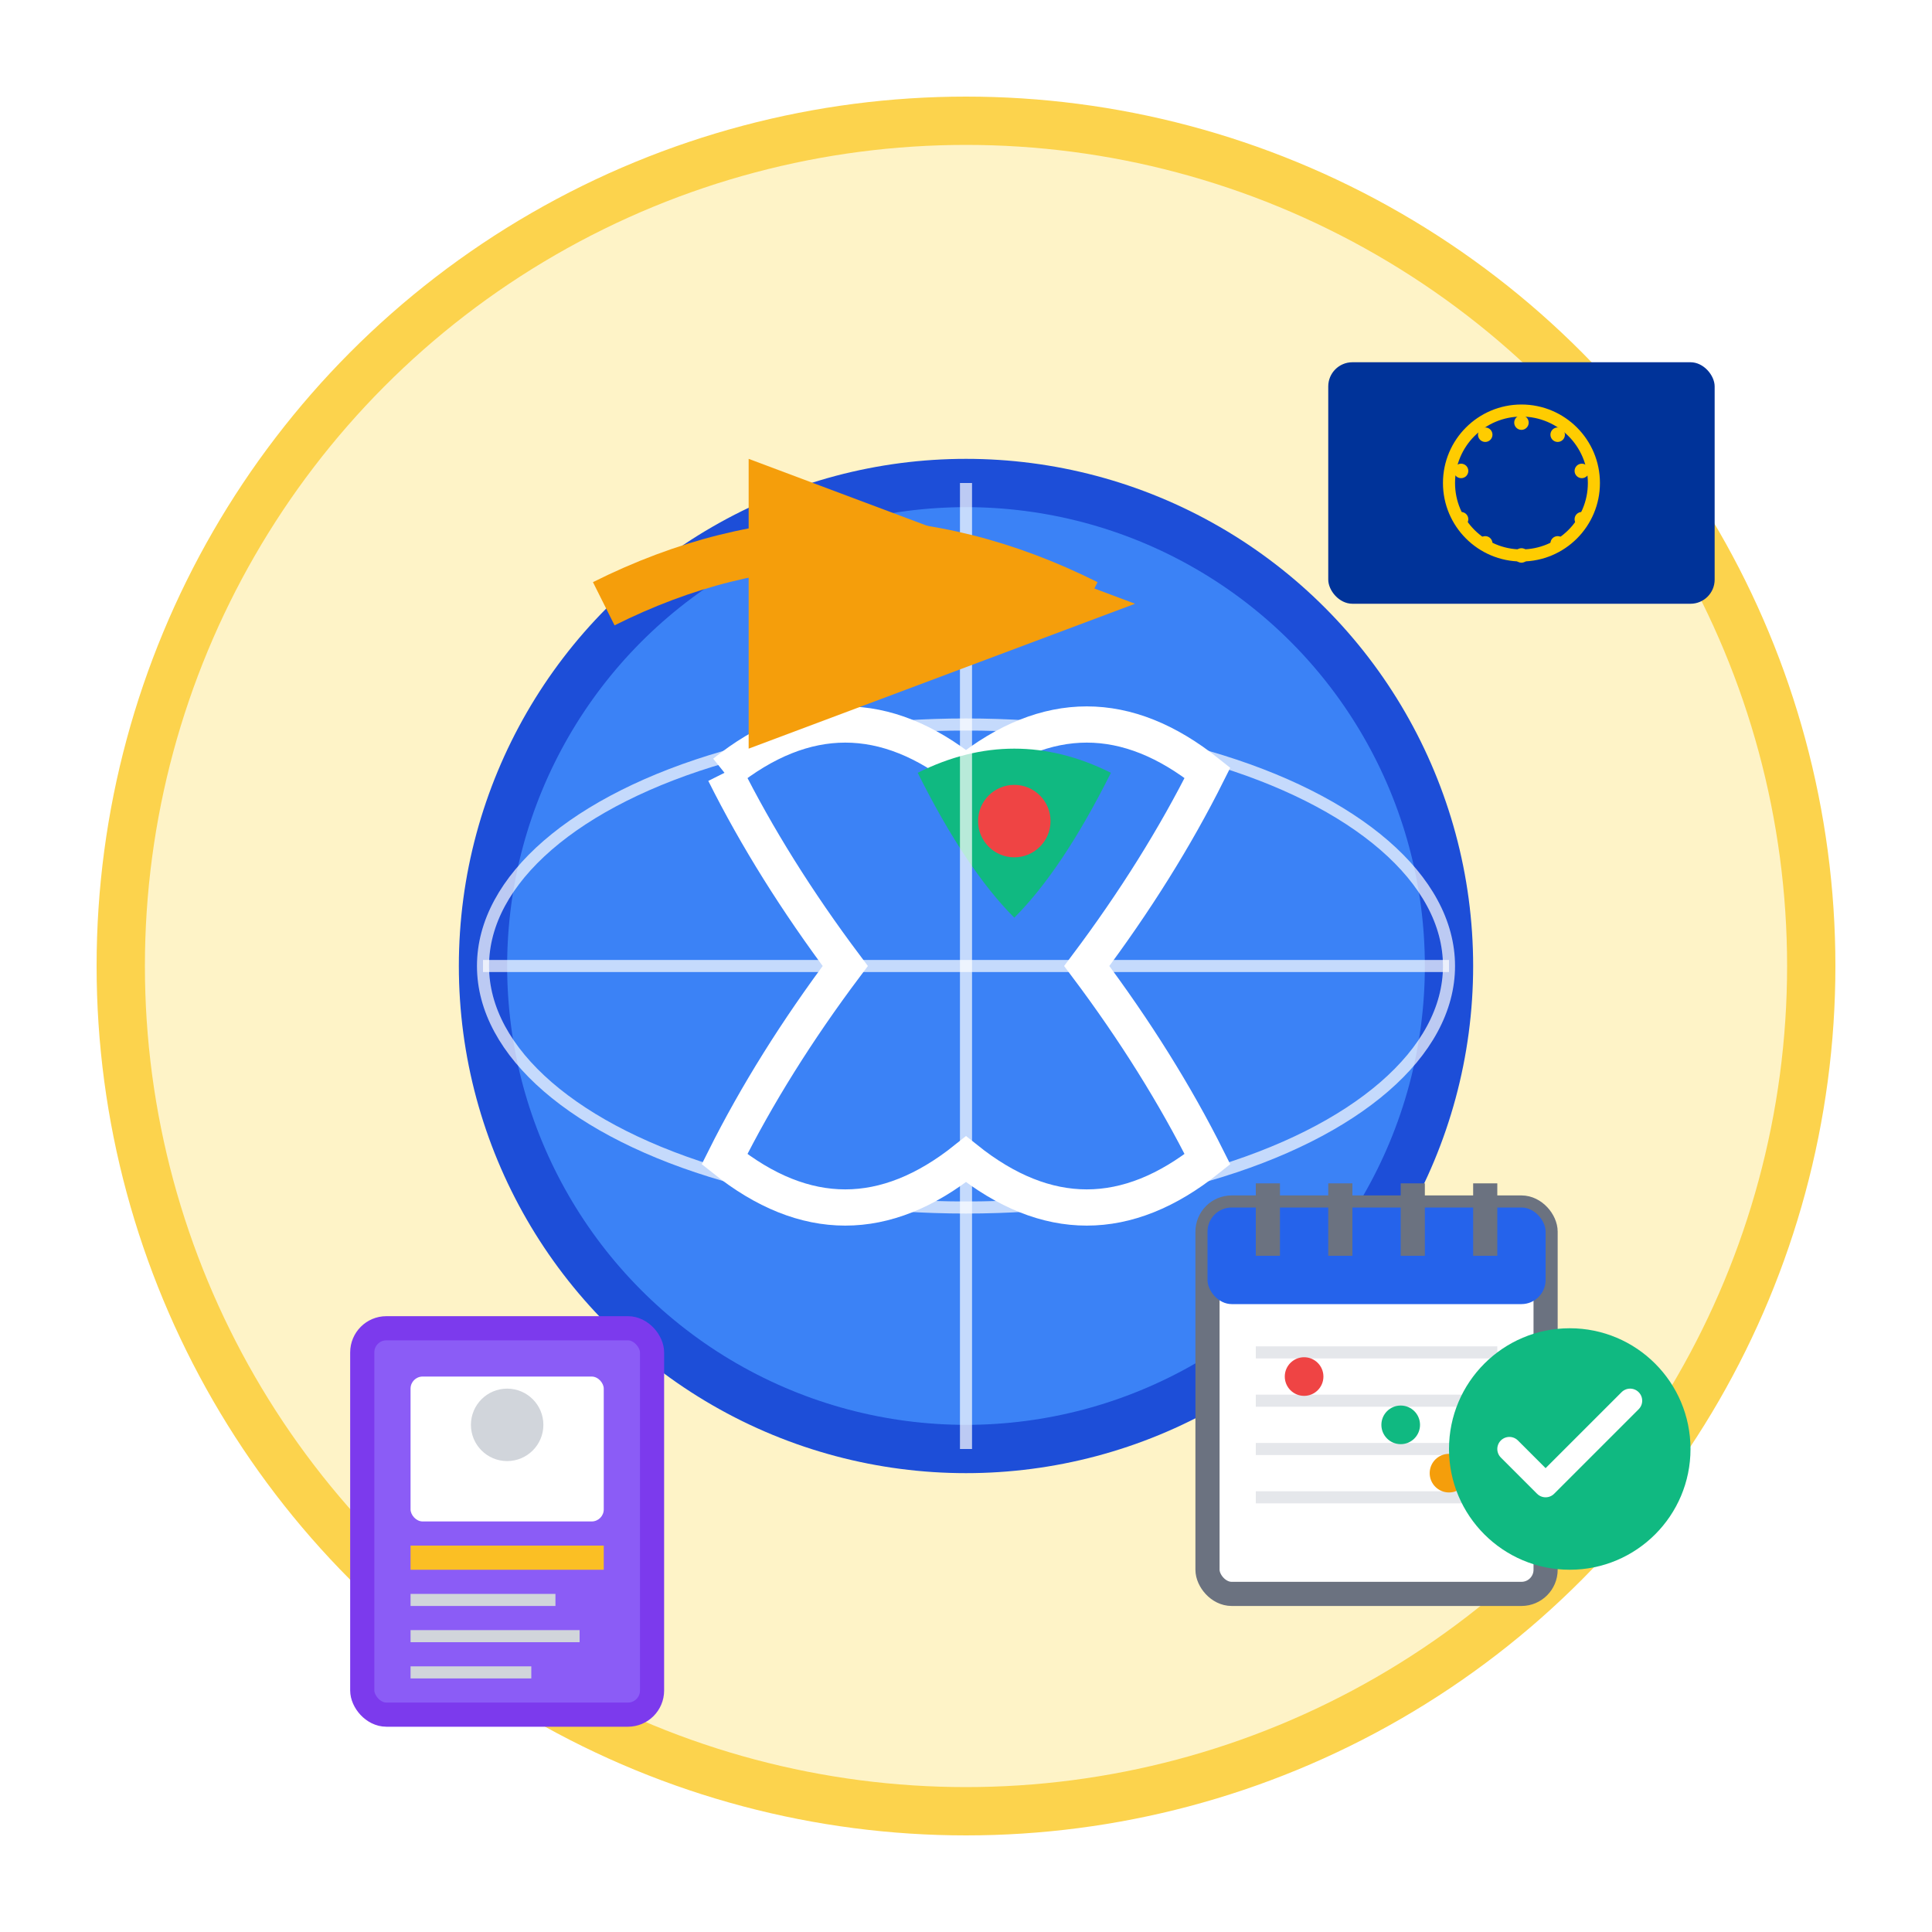
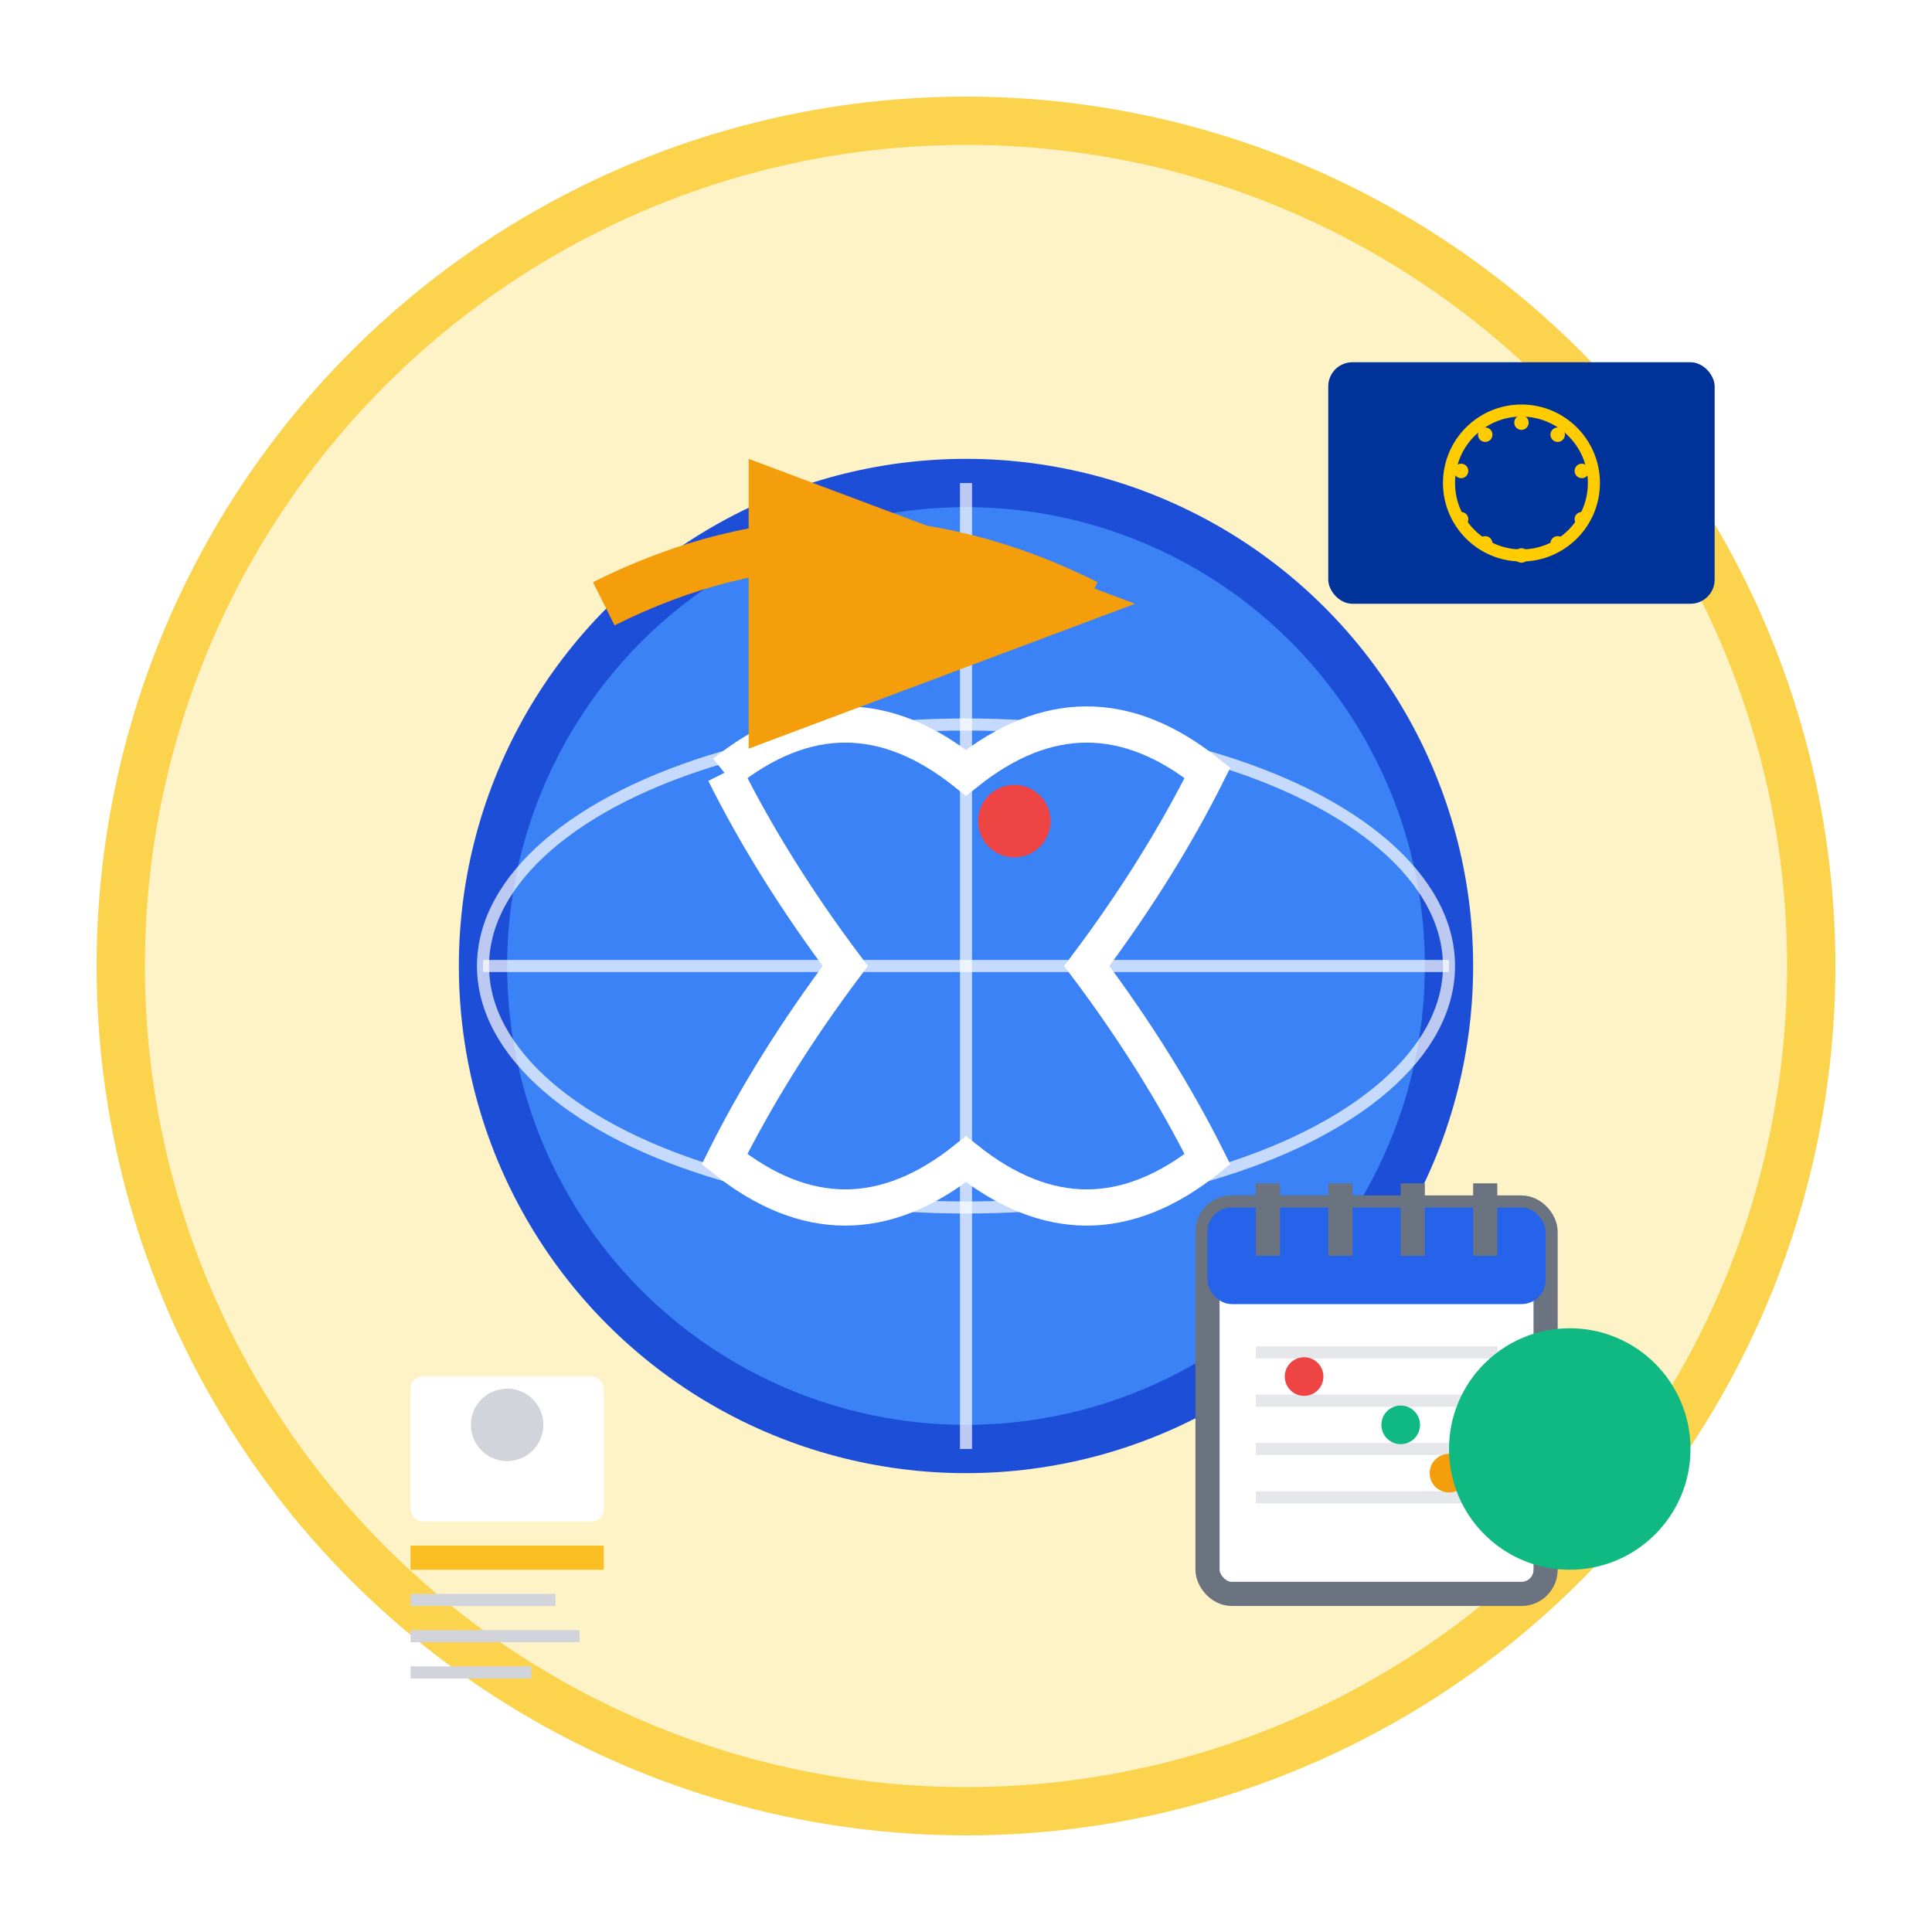
<svg xmlns="http://www.w3.org/2000/svg" width="80" height="80" viewBox="0 0 80 80" fill="none">
  <circle cx="40" cy="40" r="35" fill="#fef3c7" stroke="#fcd34d" stroke-width="2" />
  <g transform="translate(40,40)">
    <circle cx="0" cy="0" r="20" fill="#3b82f6" stroke="#1d4ed8" stroke-width="2" />
    <path d="M-10 -8 Q-5 -12 0 -8 Q5 -12 10 -8 Q8 -4 5 0 Q8 4 10 8 Q5 12 0 8 Q-5 12 -10 8 Q-8 4 -5 0 Q-8 -4 -10 -8" fill="none" stroke="white" stroke-width="1.5" />
-     <path d="M-2 -8 Q2 -10 6 -8 Q4 -4 2 -2 Q0 -4 -2 -8" fill="#10b981" />
    <circle cx="2" cy="-6" r="1.5" fill="#ef4444" />
    <line x1="-20" y1="0" x2="20" y2="0" stroke="white" stroke-width="0.5" opacity="0.7" />
    <line x1="0" y1="-20" x2="0" y2="20" stroke="white" stroke-width="0.5" opacity="0.7" />
    <ellipse cx="0" cy="0" rx="20" ry="10" fill="none" stroke="white" stroke-width="0.5" opacity="0.7" />
  </g>
  <g transform="translate(25,25)">
    <path d="M0 0 Q10 -5 20 0" stroke="#f59e0b" stroke-width="2" fill="none" marker-end="url(#arrowhead2)" />
    <defs>
      <marker id="arrowhead2" markerWidth="8" markerHeight="6" refX="7" refY="3" orient="auto">
        <polygon points="0 0, 8 3, 0 6" fill="#f59e0b" />
      </marker>
    </defs>
  </g>
  <g transform="translate(15,55)">
-     <rect x="0" y="0" width="12" height="16" rx="1" fill="#8b5cf6" stroke="#7c3aed" stroke-width="1" />
    <rect x="2" y="2" width="8" height="6" rx="0.5" fill="white" />
    <circle cx="6" cy="4" r="1.5" fill="#d1d5db" />
    <rect x="2" y="9" width="8" height="1" fill="#fbbf24" />
    <rect x="2" y="11" width="6" height="0.5" fill="#d1d5db" />
    <rect x="2" y="12.5" width="7" height="0.5" fill="#d1d5db" />
    <rect x="2" y="14" width="5" height="0.5" fill="#d1d5db" />
  </g>
  <g transform="translate(55,15)">
    <rect x="0" y="0" width="16" height="10" rx="1" fill="#003399" />
    <circle cx="8" cy="5" r="3" fill="none" stroke="#FFCC00" stroke-width="0.5" />
    <g fill="#FFCC00">
      <circle cx="8" cy="2.5" r="0.3" />
      <circle cx="9.5" cy="3" r="0.3" />
      <circle cx="10.5" cy="4.5" r="0.3" />
      <circle cx="10.5" cy="6.5" r="0.3" />
      <circle cx="9.5" cy="7.5" r="0.3" />
      <circle cx="8" cy="8" r="0.3" />
      <circle cx="6.5" cy="7.5" r="0.3" />
      <circle cx="5.5" cy="6.5" r="0.3" />
      <circle cx="5.5" cy="4.5" r="0.3" />
      <circle cx="6.5" cy="3" r="0.3" />
    </g>
  </g>
  <g transform="translate(50,50)">
    <rect x="0" y="0" width="14" height="16" rx="1" fill="white" stroke="#6b7280" stroke-width="1" />
    <rect x="0" y="0" width="14" height="4" rx="1" fill="#2563eb" />
    <rect x="2" y="-1" width="1" height="3" fill="#6b7280" />
    <rect x="5" y="-1" width="1" height="3" fill="#6b7280" />
    <rect x="8" y="-1" width="1" height="3" fill="#6b7280" />
    <rect x="11" y="-1" width="1" height="3" fill="#6b7280" />
    <line x1="2" y1="6" x2="12" y2="6" stroke="#e5e7eb" stroke-width="0.5" />
    <line x1="2" y1="8" x2="12" y2="8" stroke="#e5e7eb" stroke-width="0.5" />
    <line x1="2" y1="10" x2="12" y2="10" stroke="#e5e7eb" stroke-width="0.5" />
    <line x1="2" y1="12" x2="12" y2="12" stroke="#e5e7eb" stroke-width="0.5" />
    <circle cx="4" cy="7" r="0.8" fill="#ef4444" />
    <circle cx="8" cy="9" r="0.8" fill="#10b981" />
    <circle cx="10" cy="11" r="0.8" fill="#f59e0b" />
  </g>
  <g transform="translate(65,60)">
    <circle cx="0" cy="0" r="5" fill="#10b981" />
-     <path d="M-2.5 0 L-1 1.5 L2.5 -2" stroke="white" stroke-width="1" stroke-linecap="round" stroke-linejoin="round" />
  </g>
</svg>